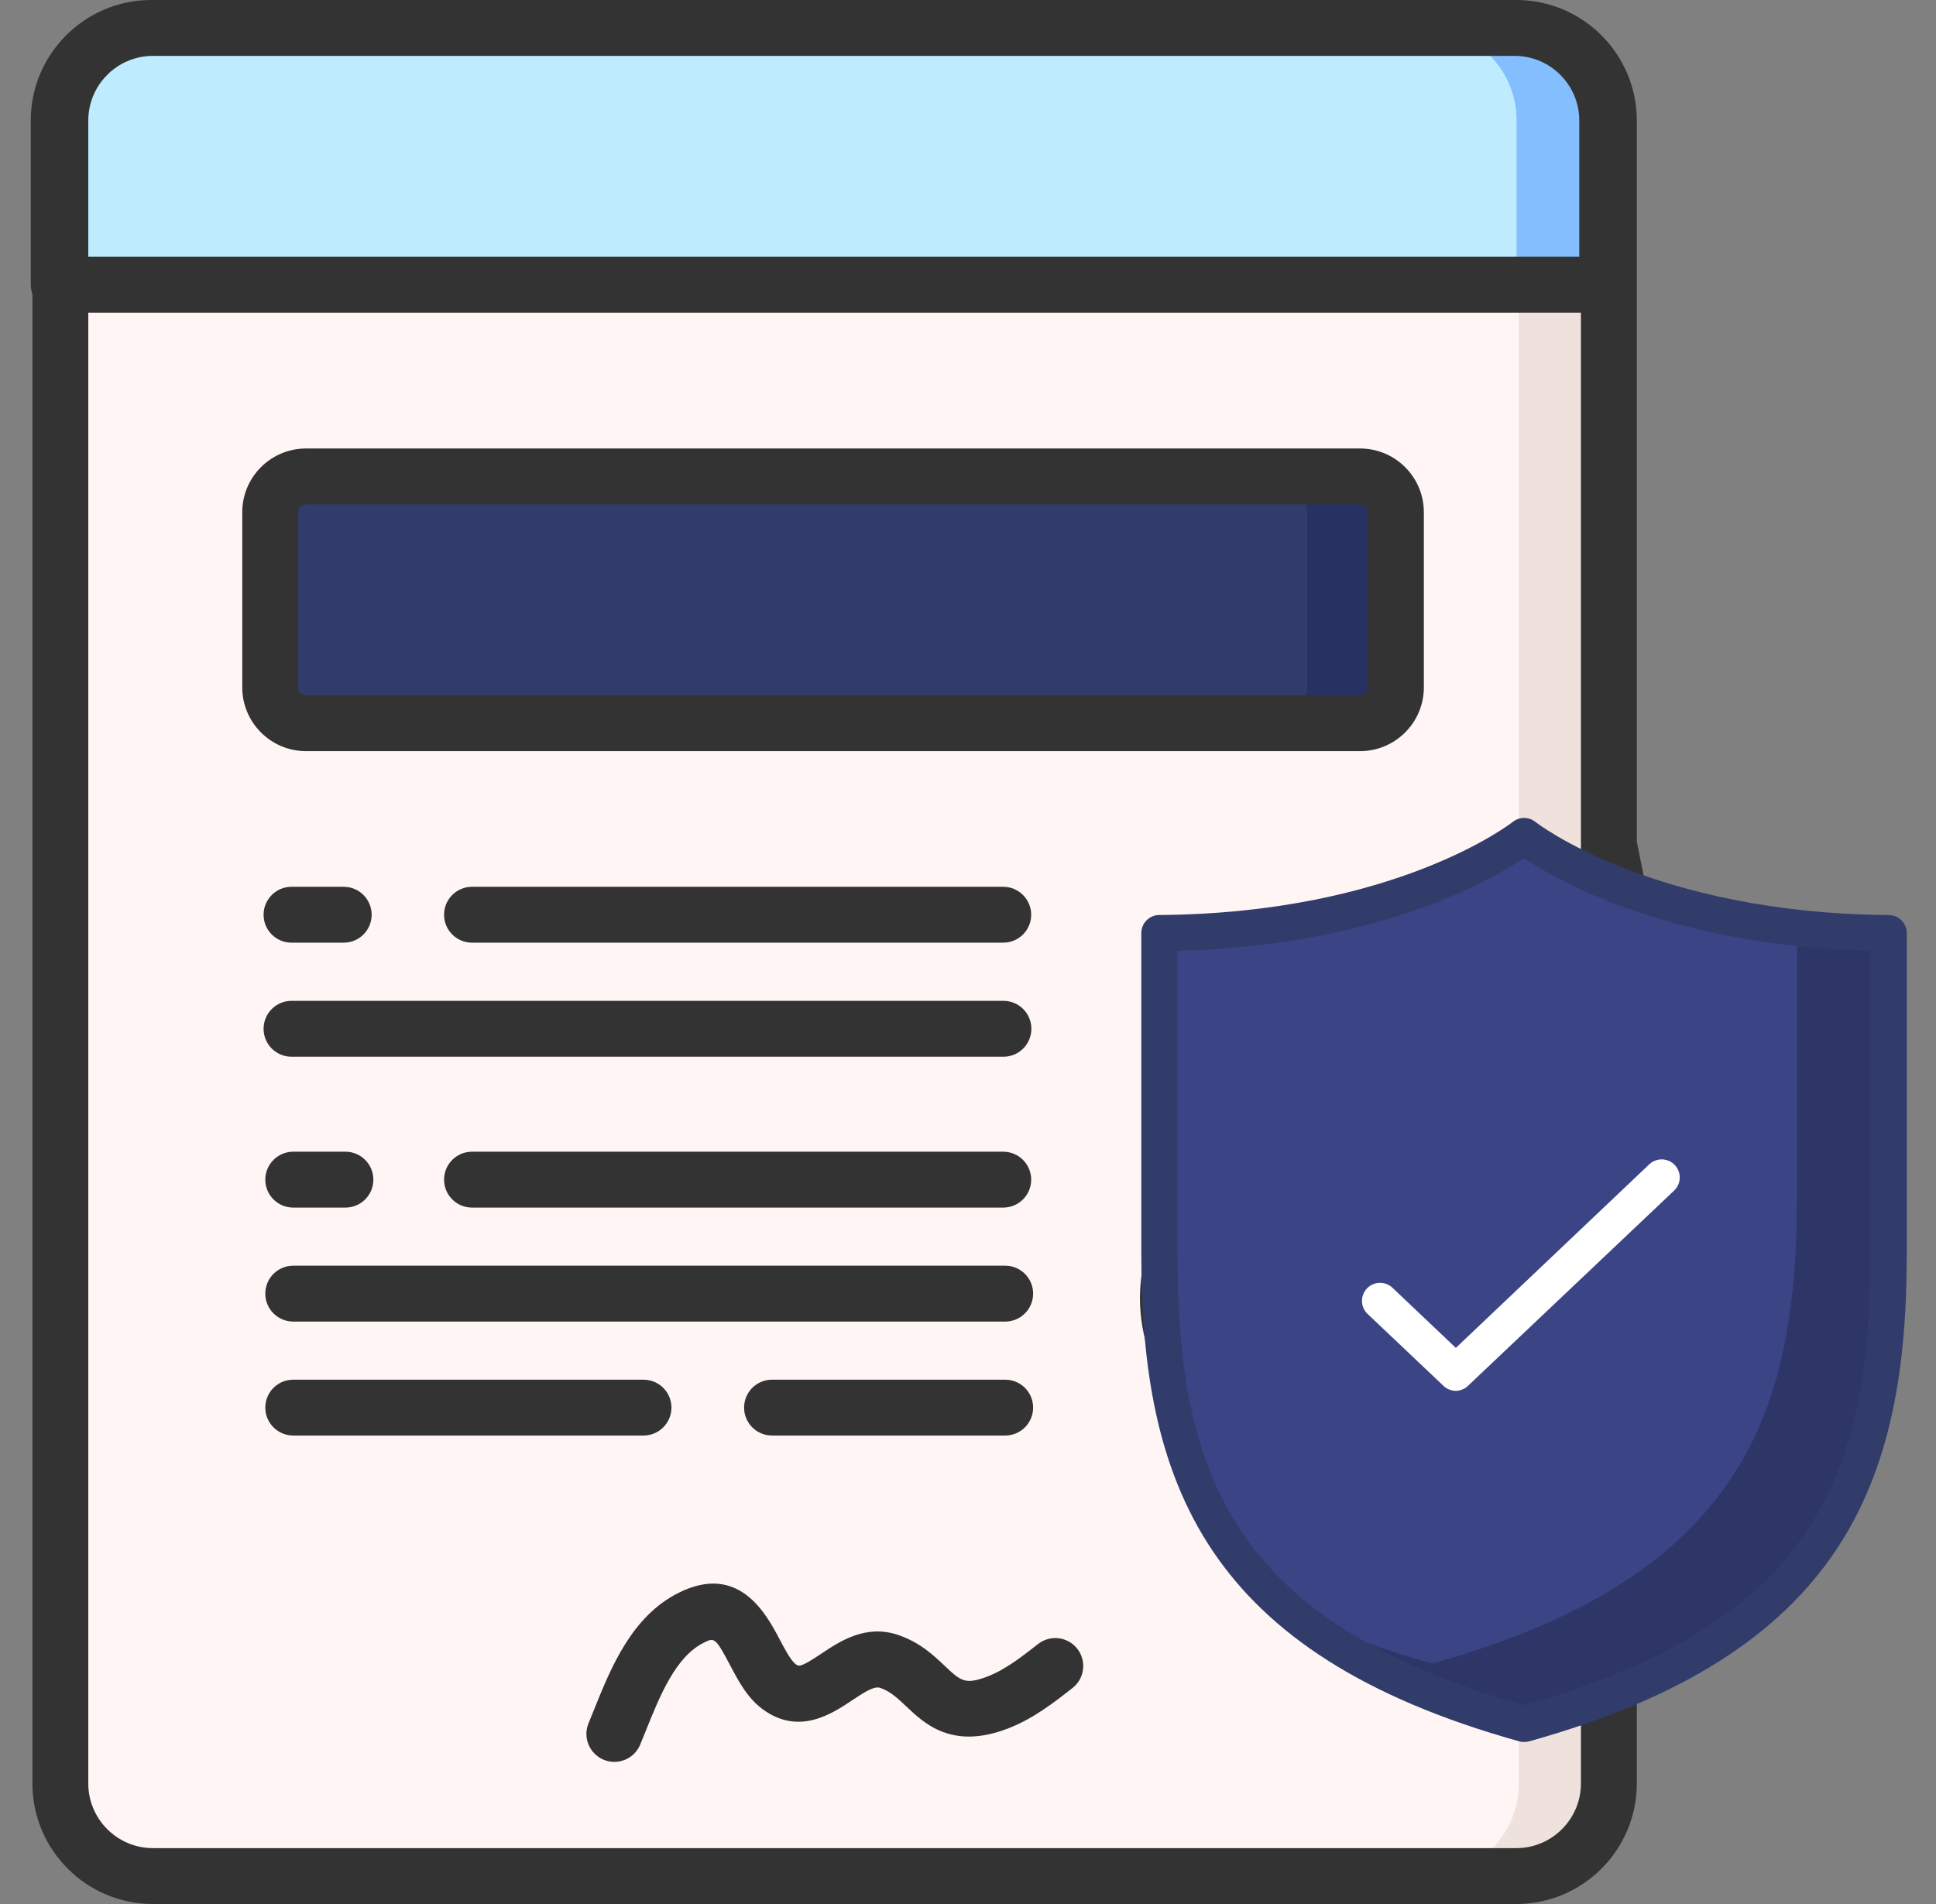
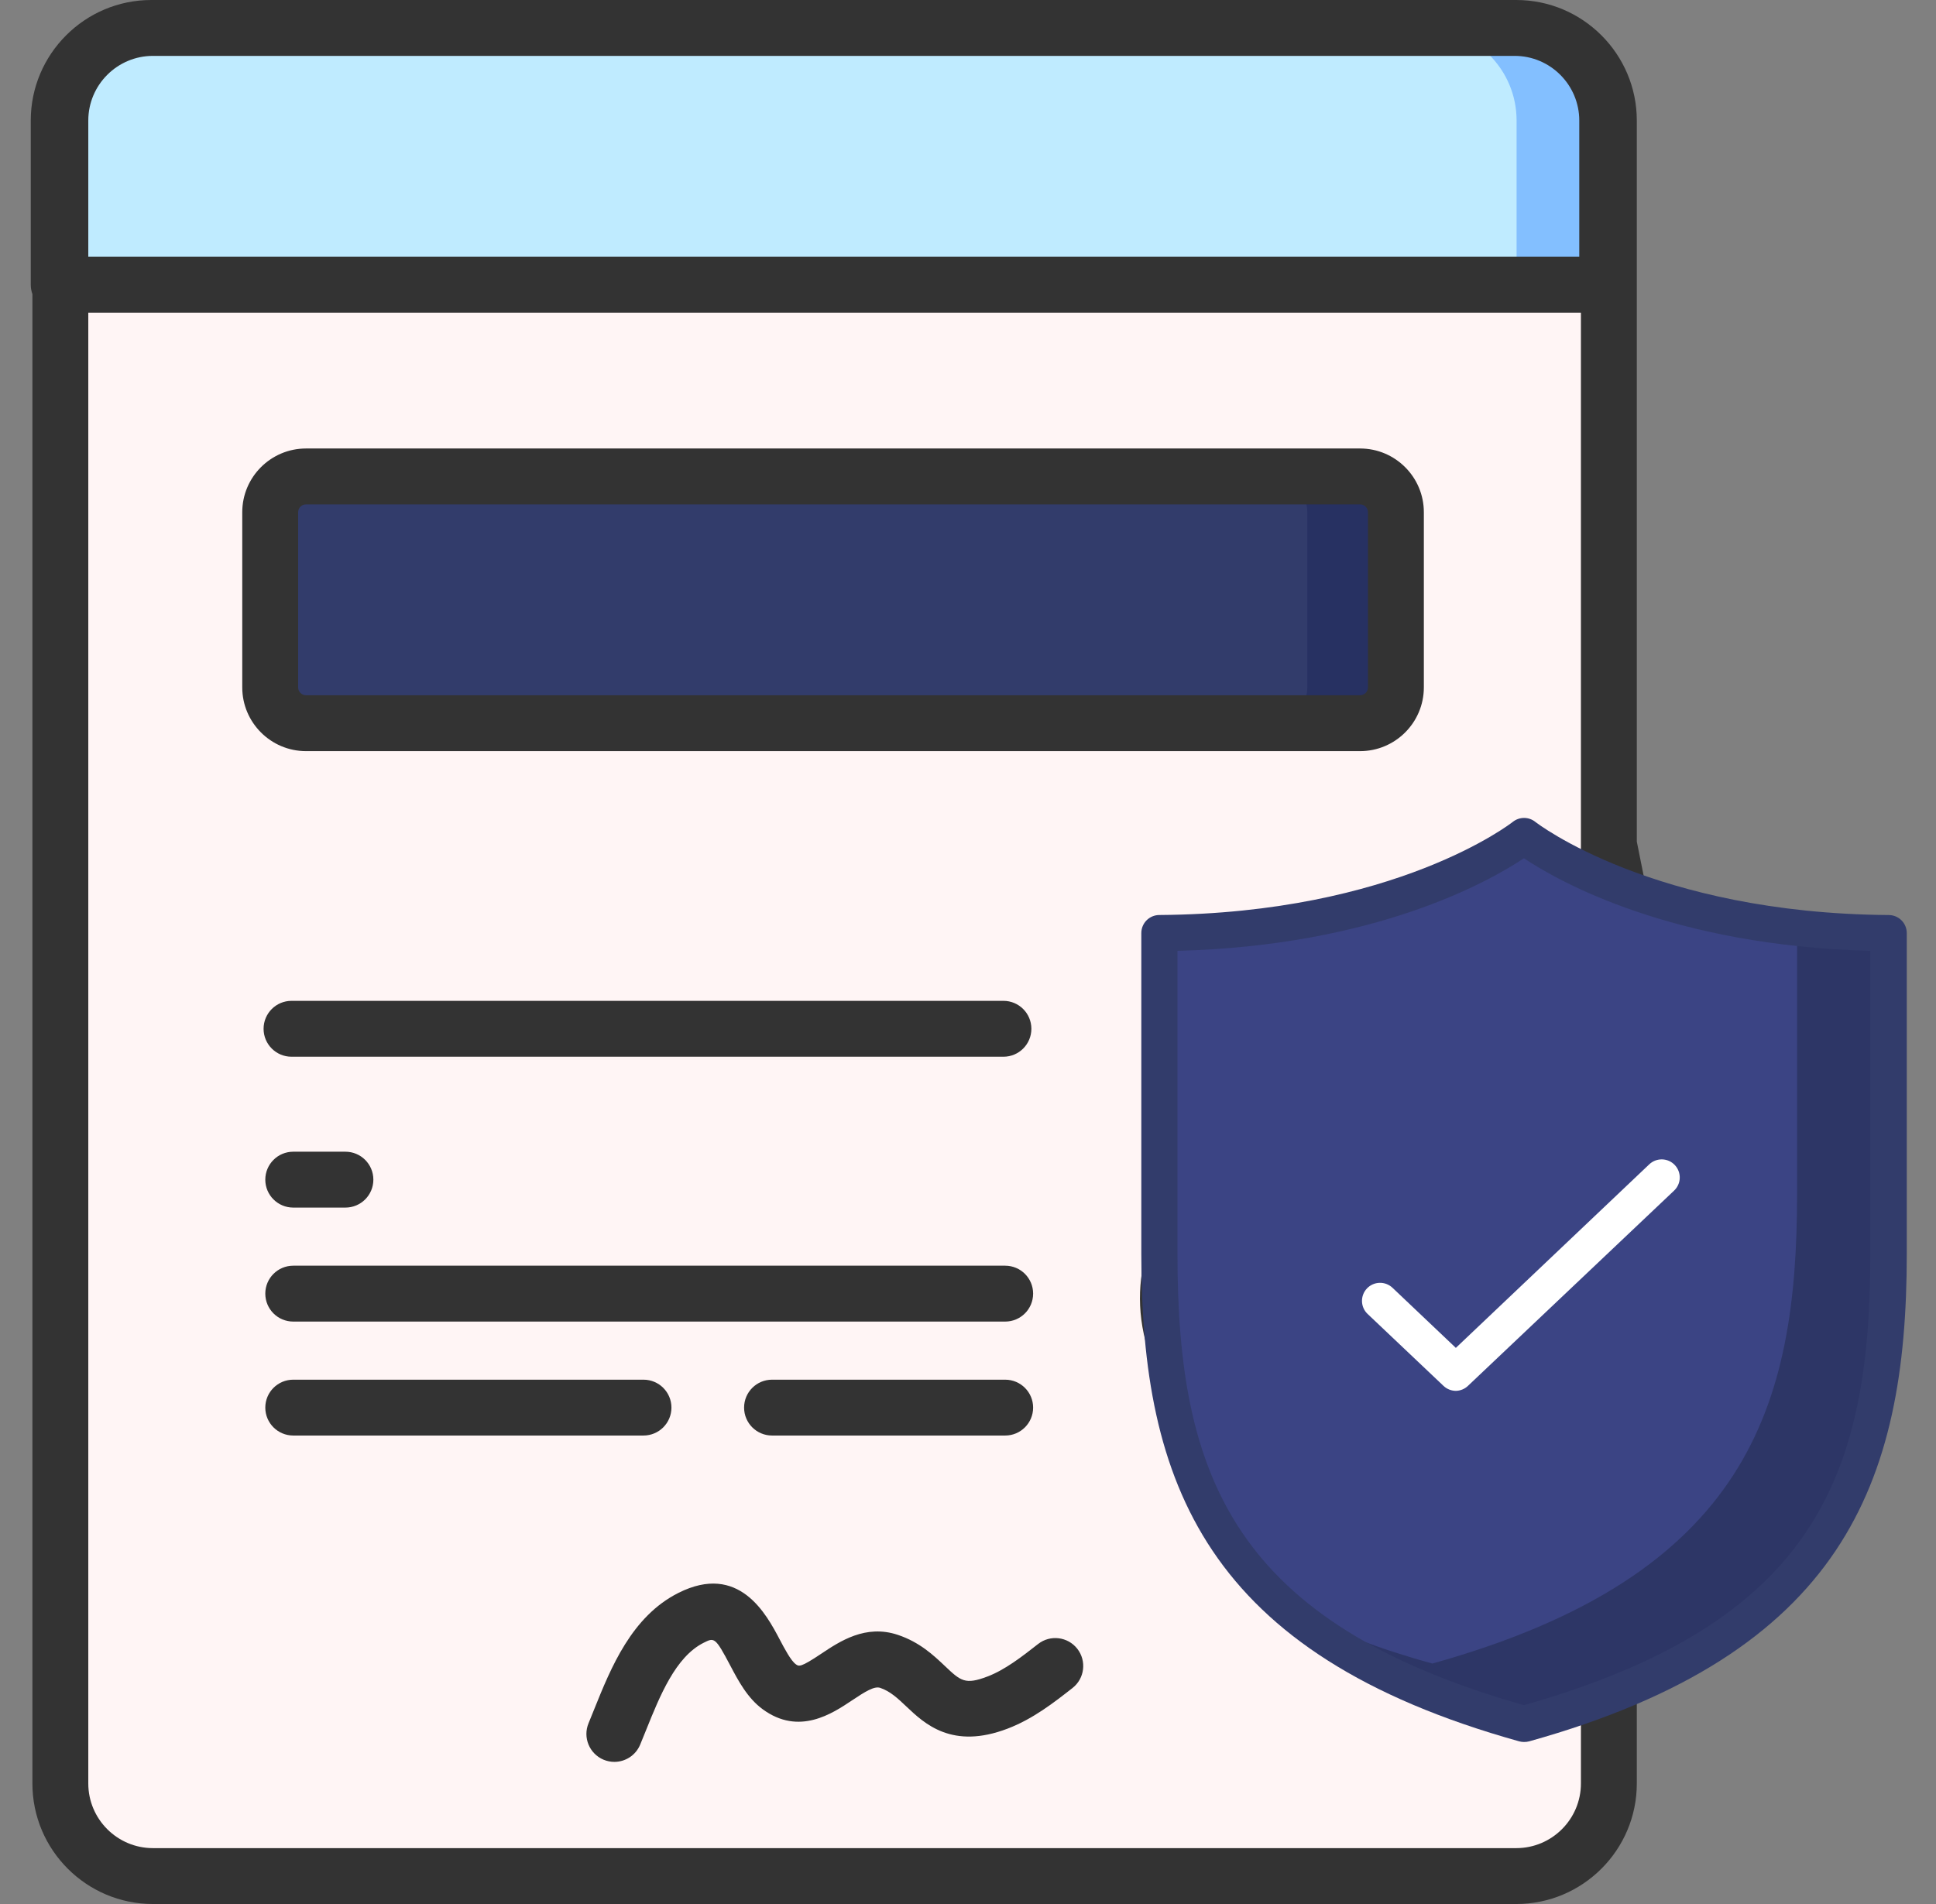
<svg xmlns="http://www.w3.org/2000/svg" width="61" height="60" viewBox="0 0 61 60" fill="none">
  <rect x="0" y="0" width="61" height="60" fill="#808080" stroke="none" />
  <path d="M47.717 59.12H4.761C3.15 59.12 1.844 57.814 1.844 56.202V3.799C1.844 2.188 3.15 0.881 4.761 0.881H47.717C49.328 0.881 50.635 2.188 50.635 3.799V56.202C50.635 57.814 49.328 59.12 47.717 59.12Z" fill="#FFF5F5" />
-   <path d="M50.642 3.798V56.202C50.642 57.813 49.335 59.12 47.723 59.12H44.938C46.549 59.12 47.856 57.813 47.856 56.202V3.798C47.856 2.186 46.549 0.881 44.938 0.881H47.723C49.335 0.881 50.642 2.186 50.642 3.798Z" fill="#EFE2DD" />
  <path d="M1.844 8.972V3.799C1.844 2.188 3.15 0.881 4.761 0.881H47.717C49.328 0.881 50.635 2.188 50.635 3.799V8.972H1.844Z" fill="#BFEBFF" />
  <path d="M50.638 3.798V8.972H47.785V3.798C47.785 2.186 46.479 0.881 44.867 0.881H47.719C49.331 0.881 50.638 2.186 50.638 3.798Z" fill="#83BFFF" />
  <path d="M42.856 22.788H9.645C9.021 22.788 8.516 22.283 8.516 21.659V16.141C8.516 15.517 9.021 15.012 9.645 15.012H42.856C43.48 15.012 43.985 15.517 43.985 16.141V21.659C43.985 22.283 43.48 22.788 42.856 22.788Z" fill="#323C6B" />
  <path d="M43.978 16.14V21.659C43.978 22.282 43.471 22.788 42.848 22.788H40.062C40.686 22.788 41.191 22.282 41.191 21.659V16.14C41.191 15.516 40.686 15.012 40.062 15.012H42.848C43.471 15.012 43.978 15.517 43.978 16.14Z" fill="#273162" />
  <path d="M42.854 23.67C43.962 23.67 44.863 22.769 44.863 21.661V16.142C44.863 15.034 43.962 14.133 42.854 14.133H14.023C13.537 14.133 14.598 14.527 14.598 15.013C14.598 15.5 13.931 15.894 14.417 15.894H42.854C42.991 15.894 43.102 16.005 43.102 16.142V21.661C43.102 21.798 42.991 21.909 42.854 21.909H9.642C9.505 21.909 9.394 21.798 9.394 21.661V16.142C9.394 16.005 9.505 15.894 9.642 15.894H14.598C15.084 15.894 15.478 15.5 15.478 15.013C15.478 14.527 15.084 14.133 14.598 14.133H9.642C8.534 14.133 7.633 15.034 7.633 16.142V21.661C7.633 22.769 8.534 23.67 9.642 23.67H42.854Z" fill="#333333" />
  <path d="M32.708 51.807C32.199 52.205 31.672 52.617 31.118 52.829C30.406 53.101 30.27 52.972 29.768 52.496C29.416 52.163 28.978 51.749 28.291 51.519C27.275 51.178 26.462 51.721 25.868 52.118C25.221 52.551 25.172 52.516 25.074 52.444C24.919 52.331 24.722 51.958 24.564 51.658C24.149 50.872 23.285 49.236 21.376 50.196C19.901 50.938 19.249 52.555 18.726 53.854C18.665 54.008 18.604 54.157 18.545 54.301C18.357 54.75 18.57 55.265 19.018 55.453C19.129 55.499 19.244 55.521 19.357 55.521C19.702 55.521 20.029 55.317 20.17 54.979C20.232 54.829 20.296 54.673 20.36 54.512C20.794 53.434 21.286 52.212 22.168 51.769C22.506 51.599 22.534 51.584 23.007 52.48C23.262 52.964 23.551 53.513 24.036 53.866C25.177 54.7 26.222 54 26.847 53.582C27.262 53.305 27.548 53.127 27.732 53.188C28.049 53.295 28.284 53.517 28.557 53.775C29.131 54.319 29.999 55.141 31.746 54.474C32.549 54.168 33.21 53.65 33.793 53.193C34.176 52.893 34.243 52.34 33.944 51.957C33.644 51.574 33.09 51.507 32.708 51.807Z" fill="#333333" />
-   <path d="M9.185 27.945C8.699 27.945 8.305 28.339 8.305 28.826C8.305 29.312 8.699 29.706 9.185 29.706H10.829C11.315 29.706 11.71 29.312 11.71 28.826C11.71 28.339 11.315 27.945 10.829 27.945H9.185Z" fill="#333333" />
-   <path d="M14.873 27.945C14.386 27.945 13.992 28.339 13.992 28.826C13.992 29.312 14.386 29.706 14.873 29.706H31.61C32.096 29.706 32.491 29.312 32.491 28.826C32.491 28.339 32.096 27.945 31.61 27.945H14.873Z" fill="#333333" />
  <path d="M9.185 33.3H31.617C32.103 33.3 32.497 32.906 32.497 32.42C32.497 31.933 32.103 31.539 31.617 31.539H9.185C8.699 31.539 8.305 31.933 8.305 32.42C8.305 32.906 8.699 33.3 9.185 33.3Z" fill="#333333" />
  <path d="M9.24 38.054H10.883C11.37 38.054 11.764 37.66 11.764 37.174C11.764 36.687 11.37 36.293 10.883 36.293H9.24C8.753 36.293 8.359 36.687 8.359 37.174C8.359 37.66 8.753 38.054 9.24 38.054Z" fill="#333333" />
-   <path d="M31.61 38.054C32.096 38.054 32.491 37.66 32.491 37.174C32.491 36.687 32.096 36.293 31.61 36.293H14.873C14.386 36.293 13.992 36.687 13.992 37.174C13.992 37.66 14.386 38.054 14.873 38.054H31.61Z" fill="#333333" />
  <path d="M31.672 43.477H24.326C23.839 43.477 23.445 43.871 23.445 44.357C23.445 44.843 23.839 45.237 24.326 45.237H31.672C32.158 45.237 32.552 44.843 32.552 44.357C32.552 43.871 32.158 43.477 31.672 43.477Z" fill="#333333" />
  <path d="M21.156 44.357C21.156 43.871 20.762 43.477 20.275 43.477H9.24C8.753 43.477 8.359 43.871 8.359 44.357C8.359 44.843 8.753 45.237 9.24 45.237H20.275C20.762 45.237 21.156 44.843 21.156 44.357Z" fill="#333333" />
  <path d="M31.672 39.885H9.24C8.753 39.885 8.359 40.279 8.359 40.765C8.359 41.252 8.753 41.646 9.24 41.646H31.671C32.158 41.646 32.552 41.252 32.552 40.765C32.552 40.279 32.158 39.885 31.672 39.885Z" fill="#333333" />
  <path d="M54.831 36.174C54.76 35.061 54.043 34.079 53.004 33.67L51.573 26.52V3.798C51.573 1.704 49.869 0 47.775 0H4.767C2.673 0 0.969 1.704 0.969 3.798V8.972C0.969 9.076 0.988 9.175 1.021 9.268V56.202C1.021 58.297 2.725 60 4.819 60H47.775C49.869 60 51.573 58.296 51.573 56.202V52.942C53.198 51.979 50.344 47.771 51.573 46.317C53.119 44.49 49.712 42.828 50.585 40.291C52.32 35.247 54.889 37.08 54.831 36.174ZM47.723 1.761C48.846 1.761 49.76 2.675 49.76 3.798V8.091H2.782V3.798C2.782 2.675 3.696 1.761 4.819 1.761H47.723ZM49.812 56.202C49.812 57.325 48.898 58.239 47.775 58.239H4.819C3.696 58.239 2.782 57.325 2.782 56.202V9.852H49.812V25.827V27.843C49.13 27.575 48.378 27.575 47.696 27.843L42.359 31.054C41.32 31.463 40.603 32.446 40.533 33.558C40.475 34.464 34.499 37.692 36.234 42.737C37.107 45.273 38.333 47.486 39.879 49.313C41.745 51.519 44.089 53.176 46.844 54.236C47.175 54.363 47.524 54.427 47.872 54.427C48.22 54.427 48.568 54.363 48.9 54.236C49.209 54.117 49.513 53.989 49.812 53.855V56.202H49.812ZM48.92 39.719C47.146 44.876 52.848 50.83 48.267 52.593C48.013 52.691 47.732 52.691 47.477 52.593C42.896 50.83 39.674 47.321 37.9 42.164C36.273 37.436 42.236 34.518 42.29 33.67C42.318 33.236 42.598 32.852 43.004 32.693L48.341 29.482C48.474 29.429 48.614 29.403 48.754 29.403C48.894 29.403 49.034 29.429 49.168 29.482L52.359 35.309C52.766 35.468 53.046 35.852 53.074 36.286C53.127 37.134 50.546 34.991 48.92 39.719Z" fill="#333333" />
  <path d="M48.017 54.327C57.979 51.547 59.502 46.196 59.502 39.521V29.406C51.767 29.35 48.017 26.348 48.017 26.348C48.017 26.348 44.267 29.35 36.531 29.406V39.525C36.531 46.196 38.055 51.547 48.017 54.327Z" fill="#3B4484" />
  <path d="M59.516 29.405V39.519C59.516 46.193 57.99 51.545 48.024 54.324C45.327 53.68 42.803 52.452 40.633 50.725C42.074 51.434 43.581 52.002 45.132 52.422C55.097 49.643 56.623 44.291 56.623 37.628V29.234C57.584 29.341 58.549 29.398 59.516 29.405Z" fill="#2D3666" />
  <path d="M45.875 43.829C45.73 43.829 45.589 43.773 45.483 43.673L43.092 41.407C42.982 41.304 42.918 41.16 42.914 41.009C42.91 40.858 42.966 40.712 43.07 40.602C43.174 40.493 43.317 40.429 43.468 40.425C43.619 40.421 43.766 40.477 43.875 40.581L45.871 42.475L51.965 36.691C52.075 36.587 52.221 36.531 52.372 36.535C52.523 36.539 52.666 36.603 52.77 36.713C52.874 36.823 52.93 36.969 52.926 37.12C52.922 37.271 52.858 37.414 52.749 37.518L46.257 43.668C46.154 43.768 46.018 43.825 45.875 43.829Z" fill="white" />
  <path d="M48.016 54.894C47.965 54.894 47.913 54.887 47.864 54.873C37.986 52.116 35.961 46.743 35.961 39.522V29.403C35.961 29.252 36.021 29.107 36.128 29C36.234 28.894 36.379 28.834 36.53 28.834C43.982 28.78 47.63 25.928 47.665 25.9C47.766 25.819 47.892 25.775 48.021 25.775C48.15 25.775 48.275 25.819 48.376 25.9C48.413 25.93 52.095 28.781 59.51 28.835C59.661 28.835 59.806 28.895 59.913 29.002C60.019 29.108 60.079 29.253 60.079 29.404V39.523C60.079 46.744 58.056 52.117 48.179 54.875C48.126 54.889 48.071 54.895 48.016 54.894ZM37.1 29.963V39.523C37.1 46.556 38.892 51.14 48.016 53.734C57.14 51.142 58.931 46.559 58.931 39.523V29.963C52.686 29.804 49.107 27.774 48.016 27.046C46.925 27.773 43.347 29.803 37.1 29.963Z" fill="#323C6B" />
</svg>